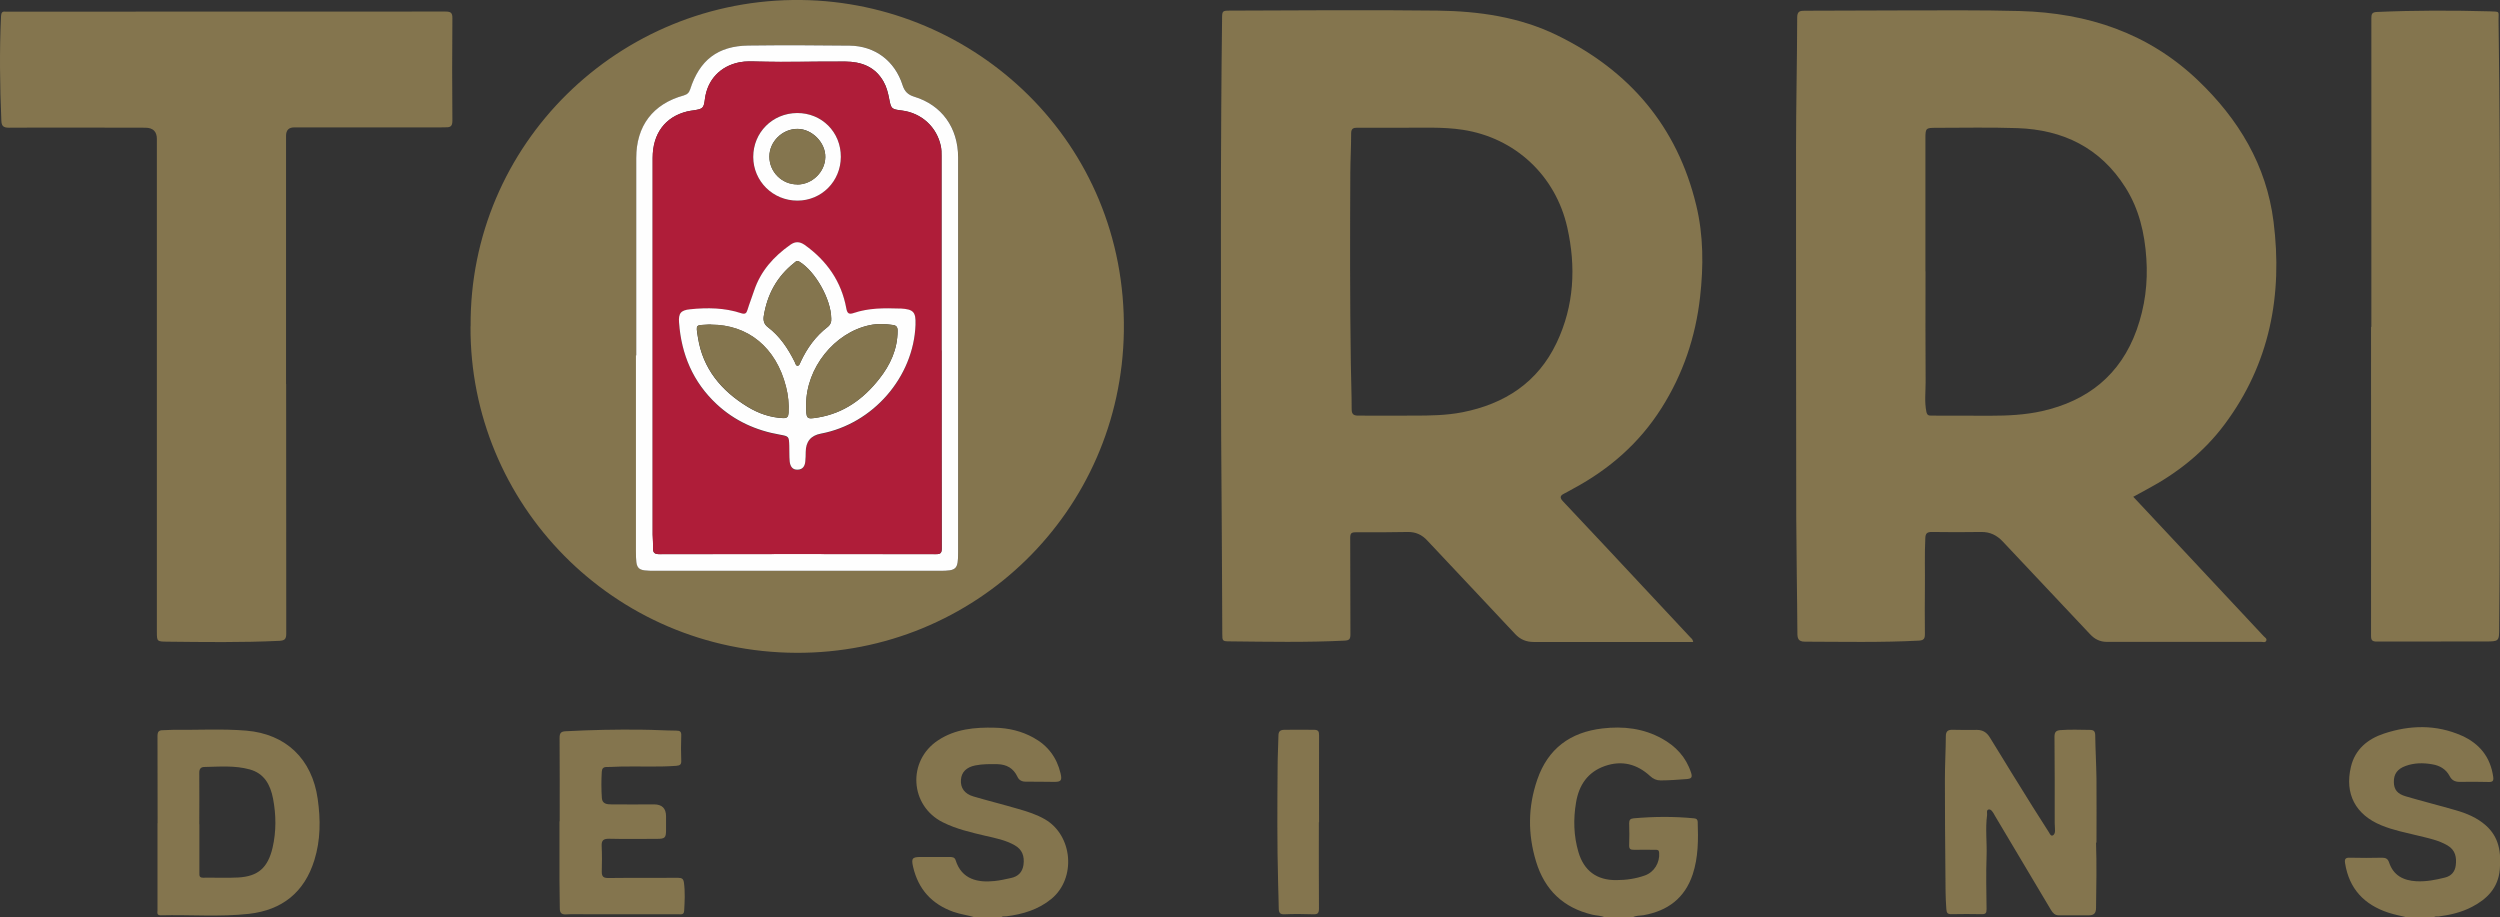
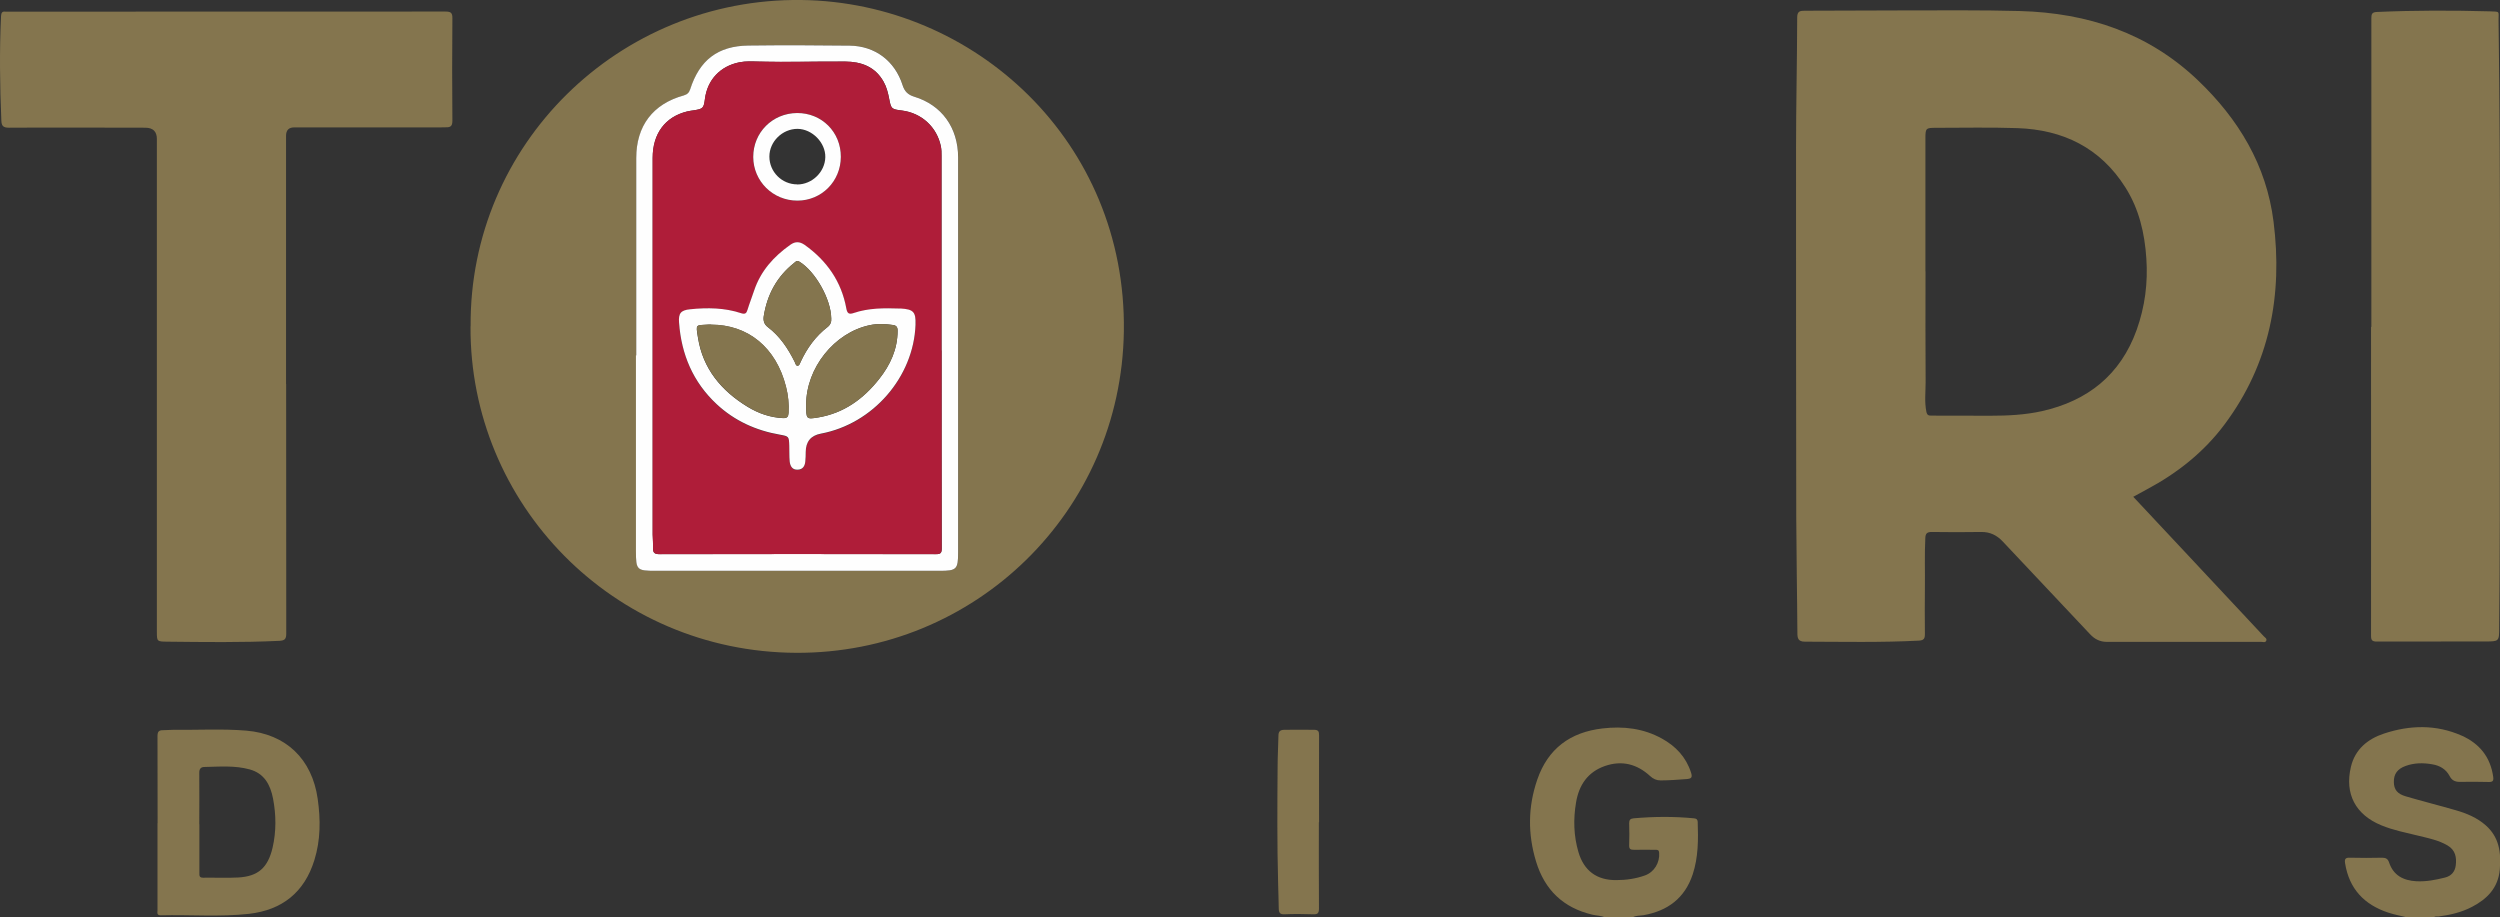
<svg xmlns="http://www.w3.org/2000/svg" id="Layer_2" data-name="Layer 2" viewBox="0 0 240 88.08">
  <rect x="0" y="0" width="240" height="88.08" fill="#333333" stroke="none" />
  <defs>
    <style> .cls-1 { fill: #84754e; } .cls-1, .cls-2, .cls-3 { stroke-width: 0px; } .cls-2 { fill: #af1d39; } .cls-3 { fill: #fefefe; } </style>
  </defs>
  <g id="Layer_1-2" data-name="Layer 1">
    <g>
      <path class="cls-1" d="M154.1,88.08c-.39-.19-.82-.17-1.23-.27-2.79-.66-4.58-2.37-5.41-5.11-.8-2.64-.78-5.25.12-7.86,1.03-2.99,3.18-4.55,6.26-4.91,1.99-.23,3.91-.02,5.7.97,1.34.74,2.32,1.78,2.8,3.27.15.47.03.58-.41.62-.84.06-1.67.13-2.52.13-.39,0-.71-.15-1-.42-1.26-1.16-2.72-1.53-4.35-.96-1.64.58-2.48,1.82-2.76,3.5-.27,1.61-.23,3.19.23,4.76.53,1.8,1.77,2.71,3.64,2.69.94,0,1.86-.13,2.75-.45.89-.32,1.43-1.23,1.36-2.17-.02-.27-.14-.29-.35-.29-.69,0-1.38-.01-2.07,0-.32,0-.47-.06-.46-.42.03-.71.02-1.42,0-2.13,0-.31.11-.44.41-.47,1.94-.17,3.88-.19,5.82,0,.23.02.34.11.35.34.06,1.7.06,3.4-.48,5.04-.76,2.29-2.41,3.51-4.73,3.92-.35.06-.73.01-1.06.22h-2.58Z" />
-       <path class="cls-1" d="M93.65,88.08c-.7-.22-1.44-.3-2.14-.55-2.06-.74-3.35-2.16-3.85-4.3-.19-.83-.09-.96.75-.96.92,0,1.83,0,2.75,0,.26,0,.49.02.58.31.59,1.88,2.18,2.16,3.72,2,.54-.05,1.07-.18,1.59-.29.67-.14,1.09-.54,1.2-1.23.13-.89-.14-1.52-.83-1.91-.87-.5-1.85-.69-2.81-.91-1.4-.33-2.8-.65-4.1-1.3-3.17-1.59-3.43-5.89-.47-7.86,1.67-1.11,3.56-1.27,5.48-1.22,1.3.03,2.55.32,3.7.96,1.37.75,2.23,1.9,2.59,3.41.17.7.05.84-.64.83-.9,0-1.79-.03-2.69-.02-.38,0-.65-.13-.81-.48-.38-.81-1.04-1.18-1.92-1.2-.71-.01-1.42-.02-2.12.12-.85.17-1.33.64-1.38,1.38-.06.77.34,1.35,1.2,1.6,1.43.42,2.88.78,4.31,1.2.88.25,1.75.53,2.55.99,2.68,1.55,3.02,5.65.64,7.63-1.27,1.05-2.77,1.49-4.37,1.69-.16.02-.34-.05-.47.11h-2.47Z" />
      <path class="cls-1" d="M231.14,88.08c-.63-.15-1.26-.27-1.87-.47-2.3-.76-3.75-2.28-4.14-4.73-.07-.43.04-.56.48-.54,1.03.03,2.05.02,3.08,0,.36,0,.55.12.66.45.42,1.26,1.38,1.74,2.62,1.81.94.05,1.86-.13,2.77-.36.58-.15.93-.55,1.01-1.14.1-.78-.02-1.49-.79-1.94-.85-.5-1.81-.69-2.75-.92-1.21-.3-2.44-.53-3.6-1.01-2.48-1.02-3.54-3.02-2.92-5.62.4-1.69,1.63-2.68,3.18-3.19,2.48-.82,4.99-.88,7.43.19,1.72.76,2.79,2.06,3.05,3.98.05.37-.05.49-.43.48-.93-.03-1.87-.02-2.8-.01-.44,0-.75-.16-.95-.55-.36-.68-.95-1.02-1.69-1.14-.86-.15-1.71-.14-2.54.16-.79.29-1.14.77-1.13,1.54.01.72.32,1.14,1.15,1.38,1.59.47,3.2.87,4.79,1.33,1.04.3,2.04.71,2.88,1.45,1.3,1.14,1.49,2.63,1.35,4.24-.15,1.76-1.21,2.83-2.67,3.59-1,.52-2.09.78-3.21.92-.16.02-.34-.06-.47.11h-2.47Z" />
-       <path class="cls-1" d="M162.54,61.63c-.19,0-.36,0-.54,0-4.92,0-9.83,0-14.75,0-.74,0-1.31-.24-1.81-.78-2.8-3-5.62-5.97-8.43-8.97-.51-.55-1.11-.82-1.86-.81-1.67.03-3.35.04-5.02.03-.4,0-.51.11-.51.52.02,3.1,0,6.19.02,9.29,0,.44-.11.57-.56.59-3.67.18-7.34.11-11.02.07-.71,0-.72-.04-.72-.74-.02-3.92-.03-7.84-.06-11.77-.08-9.01-.07-18.03-.07-27.04,0-3.78,0-7.56.03-11.34.01-2.97.05-5.94.08-8.9,0-.73.04-.76.75-.76,6.65-.02,13.29-.08,19.94,0,3.98.05,7.87.61,11.48,2.37,6.94,3.39,11.53,8.75,13.35,16.32.7,2.89.7,5.85.37,8.79-.43,3.84-1.64,7.43-3.72,10.7-2.11,3.33-4.98,5.84-8.44,7.7-.3.16-.59.34-.9.49-.41.2-.41.41-.11.73,1.31,1.38,2.61,2.78,3.92,4.17,2.77,2.96,5.53,5.91,8.29,8.87.1.11.25.2.29.43ZM134.56,12.26c-1.42,0-2.84,0-4.27,0-.38,0-.58.09-.58.55,0,1.24-.07,2.48-.08,3.72-.03,6.13-.04,12.27.05,18.4.02,1.46.08,2.91.08,4.37,0,.49.22.6.65.6,1.76,0,3.53.01,5.29,0,1.57,0,3.13-.02,4.68-.32,4.07-.8,7.25-2.86,9.06-6.68,1.68-3.54,1.87-7.27,1.02-11.06-1.12-4.99-5.01-8.61-10.03-9.38-1.95-.3-3.92-.18-5.87-.2Z" />
      <path class="cls-1" d="M204.81,47.71c1.7,1.82,3.36,3.59,5.02,5.36,2.5,2.67,4.99,5.33,7.48,8,.11.12.34.23.25.44-.09.21-.32.11-.48.11-4.94,0-9.87,0-14.81,0-.67,0-1.18-.26-1.62-.73-2.8-2.97-5.6-5.95-8.4-8.92-.56-.59-1.21-.91-2.05-.9-1.58.03-3.17.02-4.75,0-.44,0-.6.13-.62.57-.08,1.6-.02,3.2-.04,4.8-.01,1.48-.02,2.95,0,4.43,0,.43-.1.6-.56.63-3.65.19-7.31.11-10.96.1-.65,0-.72-.33-.72-.82-.01-1.87-.04-3.74-.06-5.61-.02-1.82-.04-3.63-.05-5.45-.01-11.79-.03-23.57-.02-35.36,0-4.23.1-8.45.11-12.68,0-.63.3-.65.76-.65,3.15,0,6.3-.03,9.45-.03,3.73,0,7.46-.04,11.18.06,6.49.18,12.31,2.1,17.08,6.65,3.9,3.72,6.58,8.15,7.26,13.57.89,7.05-.36,13.65-4.7,19.46-1.99,2.67-4.55,4.69-7.48,6.25-.41.22-.82.45-1.3.71ZM184.85,26.05c0,3.54-.02,7.09.01,10.63,0,.94-.12,1.89.07,2.84.07.35.22.38.5.38,1.89,0,3.78,0,5.67.01,1.65,0,3.3-.08,4.92-.44,4.41-.99,7.55-3.49,9.1-7.8.79-2.21,1.09-4.49.93-6.85-.16-2.44-.7-4.76-2.02-6.84-2.4-3.79-5.97-5.53-10.36-5.68-2.61-.09-5.22-.03-7.83-.03-.95,0-1,.04-1,1,0,4.26,0,8.52,0,12.79Z" />
      <path class="cls-1" d="M45.18,31.32C45.05,13.87,59.4-.21,76.93,0c16.66.21,31.22,13.62,30.96,31.8-.25,17.33-14.31,30.95-31.46,30.87-17.56-.08-31.36-14.29-31.26-31.35ZM61.08,34.12s-.01,0-.02,0c0,6.26,0,12.52,0,18.78,0,1.83.09,1.9,1.92,1.9,9.08,0,18.15,0,27.23,0,1.64,0,1.78-.14,1.78-1.79,0-7.41,0-14.83,0-22.24,0-5.22,0-10.44,0-15.65,0-2.86-1.57-5.04-4.22-5.84-.6-.18-.93-.5-1.11-1.1-.73-2.33-2.63-3.77-5.08-3.8-3.24-.04-6.48-.06-9.72-.01-2.96.04-4.7,1.4-5.6,4.22-.1.33-.26.48-.61.57-2.97.82-4.56,2.93-4.56,6.01,0,6.32,0,12.63,0,18.95Z" />
      <path class="cls-1" d="M27.47,36.86c0,7.99,0,15.98.01,23.97,0,.52-.15.66-.65.69-3.6.17-7.2.12-10.8.08-.97-.01-.97-.03-.97-.97,0-15.76,0-31.53,0-47.29q0-1.08-1.12-1.08c-4.36,0-8.72-.03-13.08,0-.57,0-.71-.19-.73-.68C-.01,8.24-.06,4.89.1,1.55c.02-.32.1-.48.44-.43.09.01.18,0,.27,0,13.98,0,27.95,0,41.93-.01.52,0,.7.09.69.66-.03,3.27-.03,6.55,0,9.82,0,.49-.16.64-.6.63-.2,0-.4.01-.59.01-4.67,0-9.33,0-14,0q-.78,0-.78.81c0,7.94,0,15.87,0,23.81Z" />
      <path class="cls-1" d="M227.65,31.38c0-9.86,0-19.72,0-29.59,0-.4.03-.62.52-.64,3.62-.16,7.24-.16,10.85-.06,1.04.03.83-.02.84.86.23,16.01.09,32.03.12,48.04,0,3.42-.03,6.84-.06,10.26,0,1.33-.01,1.33-1.35,1.33-3.46,0-6.92,0-10.38.01-.45,0-.57-.11-.57-.56.01-9.88,0-19.76,0-29.64Z" />
-       <path class="cls-1" d="M201.22,80.89c.07,2.09.03,4.18,0,6.27,0,.51-.21.71-.68.71-.97,0-1.94,0-2.91,0-.37,0-.57-.24-.74-.52-1.79-3.01-3.59-6.02-5.38-9.04-.04-.06-.07-.13-.11-.2-.12-.19-.27-.44-.49-.4-.24.05-.13.35-.15.53-.18,1.32,0,2.64-.05,3.96-.06,1.7-.02,3.4,0,5.09,0,.37-.1.48-.47.47-.97-.02-1.94-.02-2.91,0-.37,0-.45-.12-.48-.47-.09-1.12-.08-2.24-.09-3.35-.03-3.04-.05-6.08-.05-9.12,0-1.38.08-2.76.09-4.14,0-.46.19-.63.63-.62.78.02,1.57.02,2.35.01.58,0,.96.25,1.26.75,1.34,2.2,2.7,4.38,4.06,6.57.53.85,1.07,1.7,1.62,2.55.07.12.15.32.32.27.17-.05.23-.25.24-.42.01-.26-.03-.52-.03-.78,0-2.76.01-5.52-.02-8.28,0-.47.16-.61.59-.64.93-.07,1.86-.03,2.8-.02.39,0,.51.13.52.52.02,1.38.1,2.76.12,4.14.02,2.05,0,4.1,0,6.16Z" />
      <path class="cls-1" d="M15.13,79.02c0-2.78,0-5.56-.01-8.34,0-.41.1-.58.51-.58.35,0,.71-.04,1.06-.04,2.32.03,4.63-.11,6.94.08,3.83.32,6.33,2.73,6.87,6.56.28,1.98.28,3.94-.32,5.87-.96,3.11-3.11,4.8-6.29,5.16-2.81.31-5.64.07-8.46.14-.42,0-.31-.28-.31-.5,0-2.78,0-5.56,0-8.34ZM19.14,79.14c0,1.55,0,3.1,0,4.64,0,.25-.03.48.35.48,1.12-.02,2.24.04,3.36-.02,1.94-.1,2.87-.95,3.32-2.87.36-1.57.34-3.14.04-4.72-.26-1.33-.85-2.41-2.25-2.79-1.42-.39-2.89-.26-4.34-.23-.35,0-.5.2-.49.58.02,1.64,0,3.28,0,4.92Z" />
-       <path class="cls-1" d="M53.73,78.84c0-2.67.01-5.34-.01-8.01,0-.47.15-.61.58-.63,2.44-.13,4.89-.18,7.33-.15,1.1.01,2.2.08,3.3.09.35,0,.49.1.47.48-.03.8-.03,1.61,0,2.41.02.39-.15.46-.49.49-1.77.13-3.55.03-5.32.07-.45,0-.9.05-1.34.04-.34,0-.46.15-.48.47-.05.84-.05,1.68.01,2.52.04.56.5.6.91.6,1.36.02,2.73,0,4.09,0q1.16,0,1.16,1.14c0,.45,0,.9,0,1.34,0,.72-.11.83-.85.83-1.53,0-3.06.03-4.59-.01-.56-.01-.77.14-.74.71.04.82.03,1.64.01,2.46,0,.44.14.6.61.6,2.24-.03,4.48,0,6.72-.02.38,0,.51.11.56.48.12.9.07,1.79.02,2.68-.02.41-.3.34-.56.34-2.91,0-5.83,0-8.74,0-.67,0-1.35-.03-2.02.01-.48.03-.62-.16-.62-.6,0-.88-.03-1.75-.03-2.63,0-1.9,0-3.81,0-5.71,0,0,.01,0,.02,0Z" />
      <path class="cls-1" d="M126.61,78.94c0,2.76-.01,5.52.01,8.28,0,.45-.13.57-.56.55-.91-.03-1.83-.04-2.74,0-.43.02-.55-.14-.56-.53-.01-.8-.04-1.6-.06-2.4-.1-3.73-.08-7.46-.05-11.19,0-1.01.06-2.01.08-3.02,0-.4.15-.56.56-.57.95-.02,1.9,0,2.85,0,.41,0,.49.15.49.52-.01,2.78,0,5.56,0,8.34Z" />
      <path class="cls-3" d="M61.08,34.12c0-6.32,0-12.63,0-18.95,0-3.08,1.59-5.19,4.56-6.01.34-.1.5-.25.61-.57.9-2.82,2.65-4.18,5.6-4.22,3.24-.04,6.48-.03,9.72.01,2.44.03,4.34,1.47,5.08,3.8.19.6.52.92,1.11,1.1,2.65.8,4.22,2.98,4.22,5.84,0,5.22,0,10.44,0,15.65,0,7.41,0,14.83,0,22.24,0,1.65-.13,1.79-1.78,1.79-9.08,0-18.15,0-27.23,0-1.84,0-1.92-.07-1.92-1.9,0-6.26,0-12.52,0-18.78,0,0,.01,0,.02,0ZM90.39,33.65c0-6.23,0-12.45,0-18.68,0-.3,0-.62-.06-.91-.38-1.86-1.85-3.21-3.74-3.45-1.01-.13-1.04-.15-1.23-1.15-.11-.57-.25-1.12-.54-1.63-.81-1.43-2.13-1.91-3.68-1.92-2.77-.02-5.54.08-8.32,0-.61-.02-1.22-.05-1.83.07-1.82.36-3.07,1.67-3.31,3.5-.12.91-.18.97-1.07,1.11-.21.03-.43.05-.64.11-2.11.51-3.31,2.13-3.31,4.45,0,12.06,0,24.11,0,36.17,0,.43.06.86.04,1.29-.02.46.15.59.62.59,8.84-.02,17.69-.02,26.53,0,.44,0,.56-.1.56-.55-.02-6.33-.01-12.67-.01-19Z" />
      <path class="cls-2" d="M90.39,33.65c0,6.33,0,12.67.01,19,0,.45-.12.55-.56.55-8.84-.01-17.69-.01-26.53,0-.48,0-.64-.13-.62-.59.02-.43-.04-.86-.04-1.29,0-12.06,0-24.11,0-36.17,0-2.32,1.21-3.93,3.31-4.45.21-.05.43-.07.64-.11.9-.14.95-.2,1.07-1.11.24-1.84,1.49-3.14,3.31-3.5.61-.12,1.22-.08,1.83-.07,2.77.07,5.55-.02,8.32,0,1.55.01,2.87.49,3.68,1.92.29.51.43,1.06.54,1.63.19,1,.22,1.03,1.23,1.15,1.89.24,3.36,1.59,3.74,3.45.06.3.06.61.06.91,0,6.23,0,12.45,0,18.68ZM87.89,31.17c.04-1.18-.2-1.45-1.4-1.52-.04,0-.07,0-.11,0-1.5-.05-2.99-.05-4.43.43-.44.15-.61.05-.7-.43-.47-2.59-1.87-4.58-4-6.11-.47-.34-.89-.36-1.38-.01-1.6,1.13-2.85,2.52-3.48,4.41-.2.61-.44,1.22-.63,1.83-.1.34-.23.45-.6.33-1.6-.53-3.25-.56-4.91-.38-.89.09-1.12.38-1.06,1.28.22,3.06,1.34,5.71,3.61,7.83,1.72,1.6,3.77,2.53,6.08,2.93.85.15.85.17.89,1.06.02.5,0,1.01.04,1.51.04.44.24.81.78.79.49-.02.67-.36.72-.79.03-.3.04-.61.04-.91q0-1.49,1.45-1.76c5.01-.94,8.91-5.43,9.09-10.46ZM72.31,15.07c0,2.33,1.9,4.19,4.24,4.19,2.32,0,4.15-1.85,4.17-4.2.01-2.38-1.83-4.22-4.2-4.21-2.37.01-4.22,1.87-4.21,4.22Z" />
      <path class="cls-3" d="M87.89,31.17c-.18,5.03-4.08,9.52-9.09,10.46q-1.44.27-1.45,1.76c0,.3-.01.61-.04.91-.04.43-.23.77-.72.79-.54.03-.73-.35-.78-.79-.05-.5-.02-1.01-.04-1.51-.03-.88-.03-.91-.89-1.06-2.31-.4-4.36-1.33-6.08-2.93-2.27-2.12-3.39-4.77-3.61-7.83-.07-.9.17-1.19,1.06-1.28,1.66-.17,3.31-.15,4.91.38.37.12.5.01.6-.33.19-.62.43-1.22.63-1.83.63-1.89,1.88-3.28,3.48-4.41.48-.34.9-.32,1.38.01,2.13,1.52,3.53,3.52,4,6.11.09.48.26.58.7.43,1.44-.49,2.94-.48,4.43-.43.04,0,.07,0,.11,0,1.2.07,1.44.34,1.4,1.52ZM77.39,38.85c0,1.4.01,1.41,1.13,1.23,2.48-.41,4.37-1.78,5.88-3.7,1.07-1.35,1.77-2.87,1.77-4.64,0-.34-.12-.49-.44-.54-.75-.11-1.51-.14-2.25.02-3.39.72-6.09,4.12-6.09,7.63ZM68.26,31.16c-.07,0-.14,0-.22,0-1.29.08-1.25-.08-1.04,1.24.47,3,2.24,5.11,4.76,6.65,1.04.63,2.17,1.03,3.4,1.09.41.02.51-.13.54-.51.05-.85-.04-1.69-.25-2.51-.95-3.74-3.62-5.95-7.2-5.95ZM79.8,30.57c-.02-1.86-1.55-4.54-3.06-5.45-.26-.15-.36,0-.5.12-1.66,1.31-2.59,3.04-2.92,5.11-.07.43.04.79.39,1.05,1.16.88,1.94,2.05,2.58,3.34.07.14.1.37.27.37.19,0,.24-.24.31-.39.61-1.31,1.43-2.45,2.58-3.33.28-.22.38-.51.35-.82Z" />
      <path class="cls-3" d="M72.31,15.07c0-2.35,1.84-4.2,4.21-4.22,2.37-.01,4.21,1.83,4.2,4.21-.01,2.35-1.85,4.2-4.17,4.2-2.35,0-4.23-1.86-4.24-4.19ZM76.53,17.71c1.43,0,2.67-1.2,2.7-2.62.03-1.39-1.26-2.71-2.67-2.72-1.45,0-2.7,1.22-2.7,2.66,0,1.47,1.2,2.67,2.67,2.67Z" />
      <path class="cls-1" d="M77.39,38.85c0-3.52,2.7-6.91,6.09-7.63.75-.16,1.5-.13,2.25-.02.32.05.44.2.44.54,0,1.78-.7,3.29-1.77,4.64-1.51,1.92-3.4,3.29-5.88,3.7-1.12.18-1.13.17-1.13-1.23Z" />
      <path class="cls-1" d="M68.26,31.16c3.58,0,6.25,2.21,7.2,5.95.21.82.3,1.66.25,2.51-.02.38-.12.53-.54.51-1.24-.05-2.37-.45-3.4-1.09-2.52-1.54-4.29-3.65-4.76-6.65-.21-1.32-.25-1.15,1.04-1.24.07,0,.14,0,.22,0Z" />
      <path class="cls-1" d="M79.8,30.57c.03.31-.07.6-.35.82-1.15.89-1.97,2.03-2.58,3.33-.07.15-.12.39-.31.39-.17,0-.2-.23-.27-.37-.64-1.28-1.42-2.46-2.58-3.34-.35-.27-.45-.62-.39-1.05.33-2.07,1.26-3.8,2.92-5.11.14-.11.25-.27.5-.12,1.51.91,3.04,3.59,3.06,5.45Z" />
-       <path class="cls-1" d="M76.53,17.71c-1.47,0-2.67-1.2-2.67-2.67,0-1.44,1.25-2.67,2.7-2.66,1.41,0,2.7,1.33,2.67,2.72-.03,1.42-1.26,2.62-2.7,2.62Z" />
    </g>
  </g>
</svg>